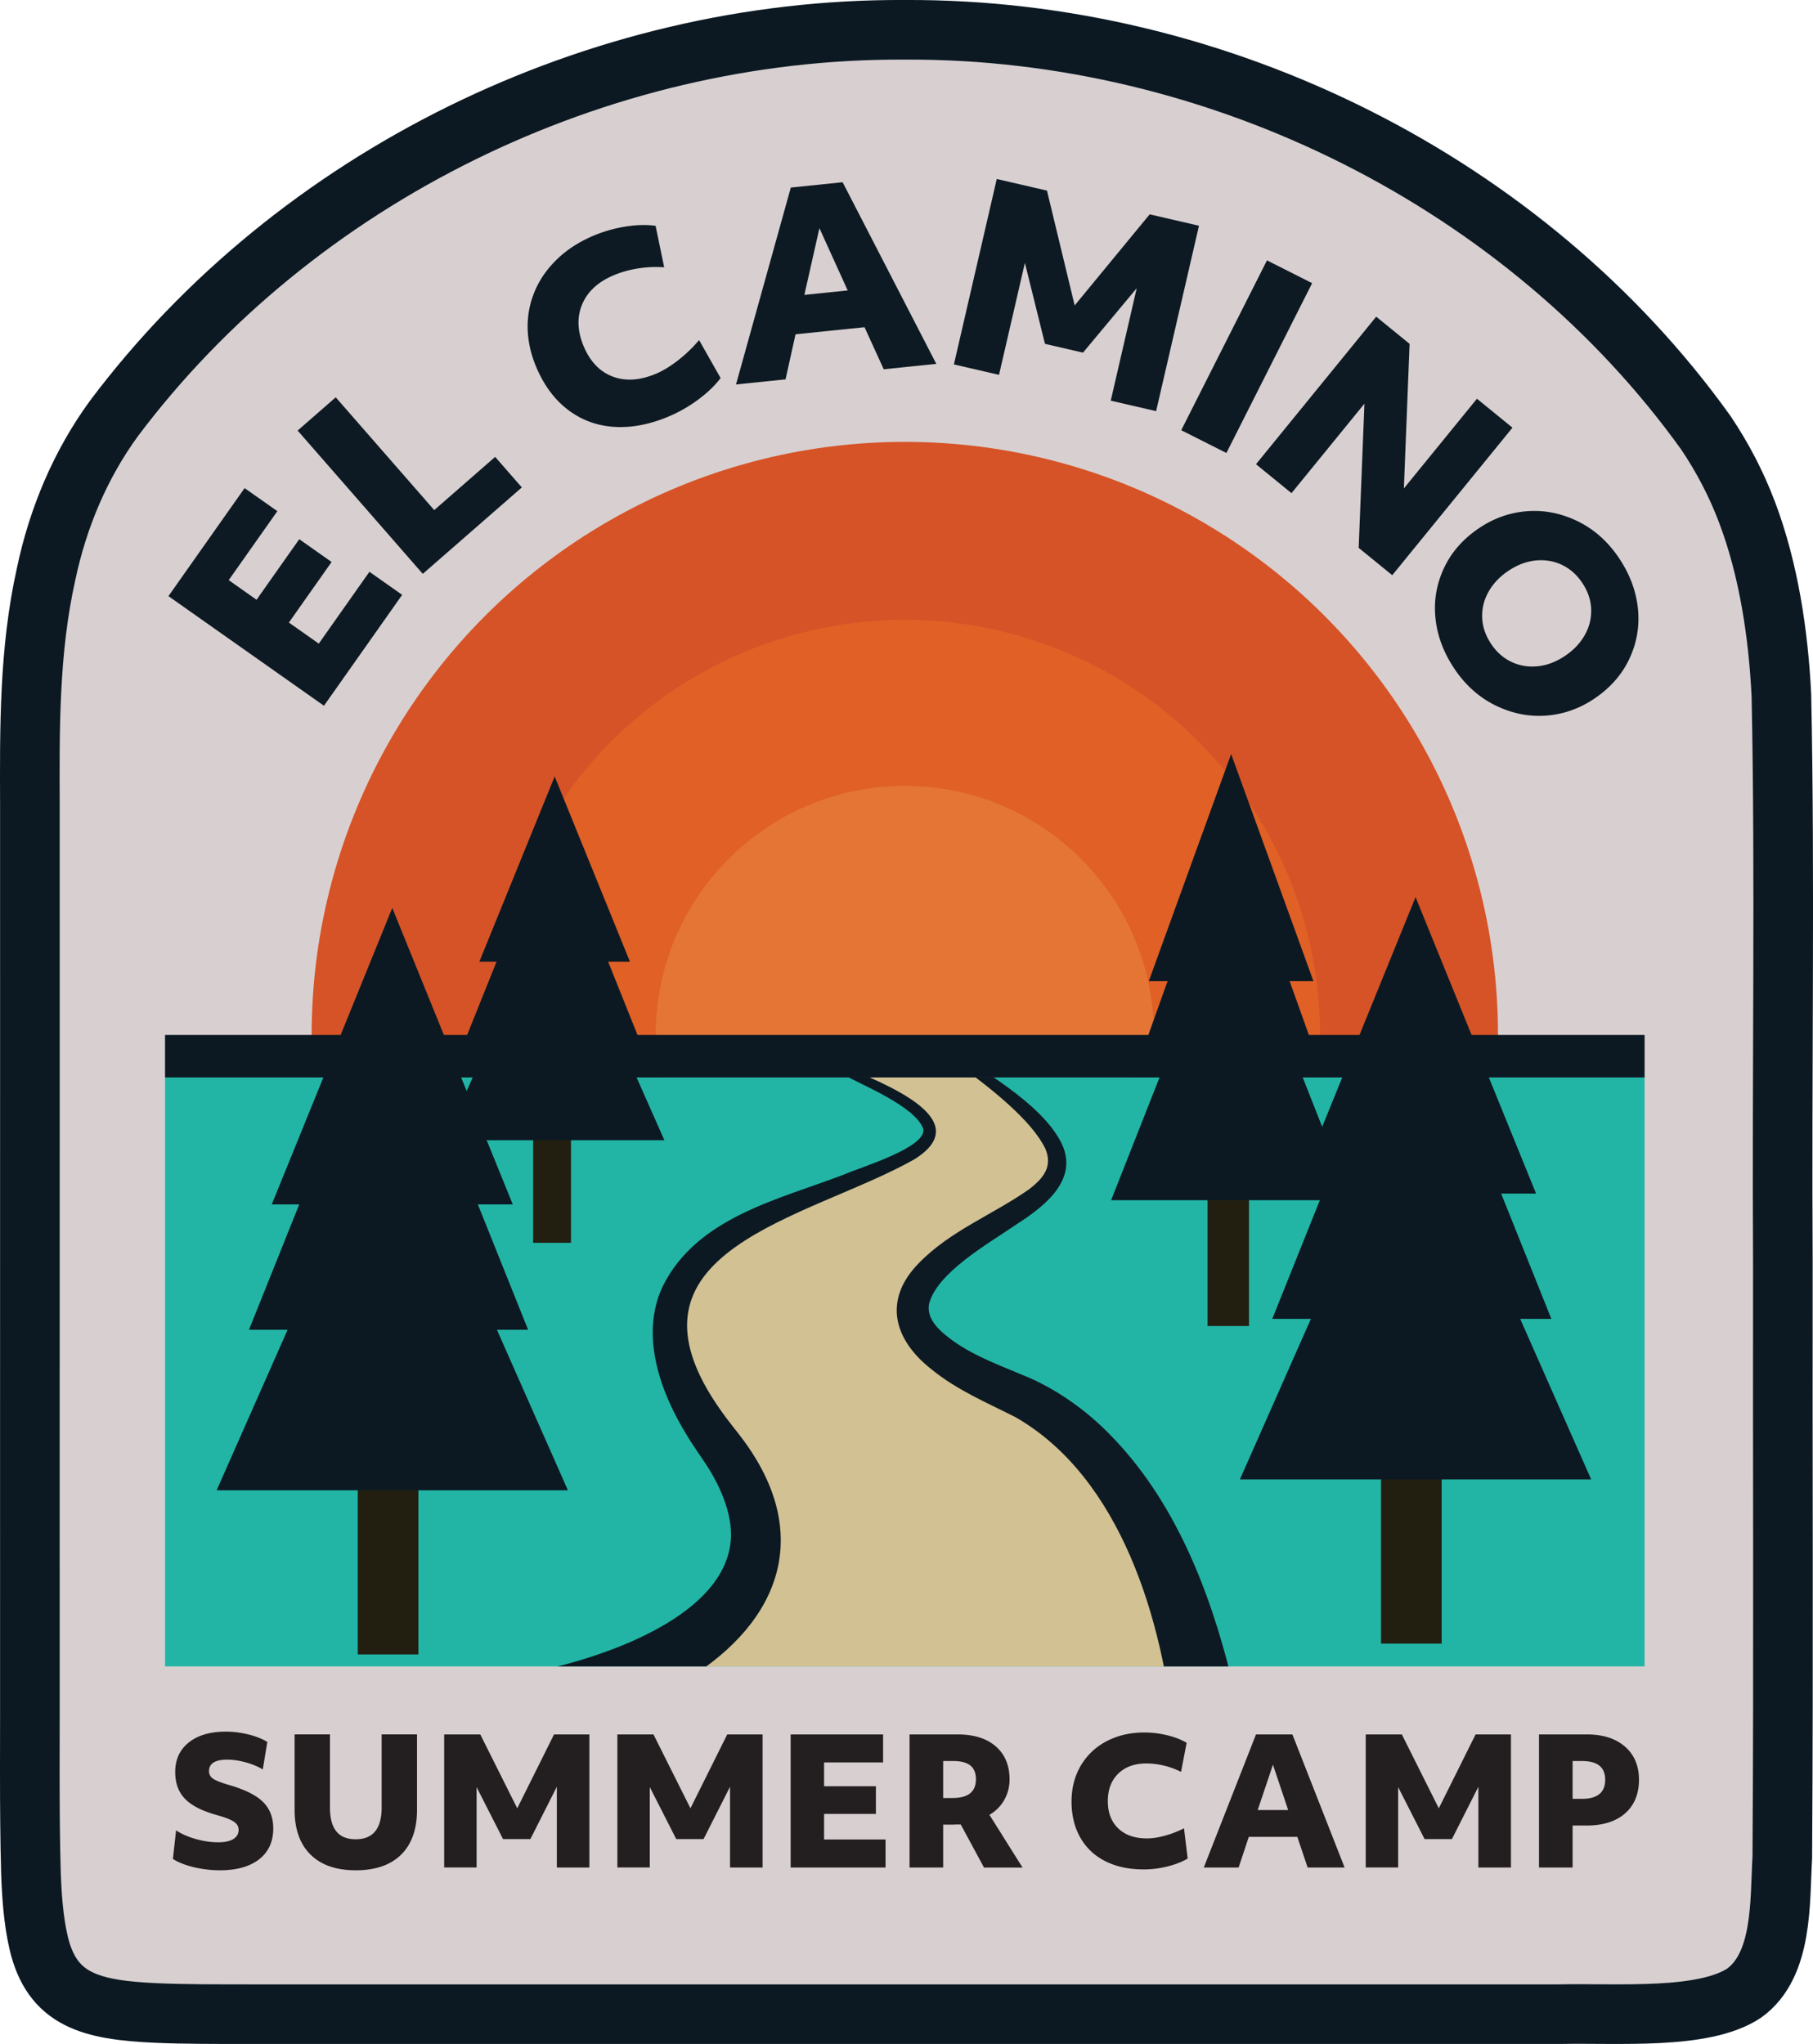
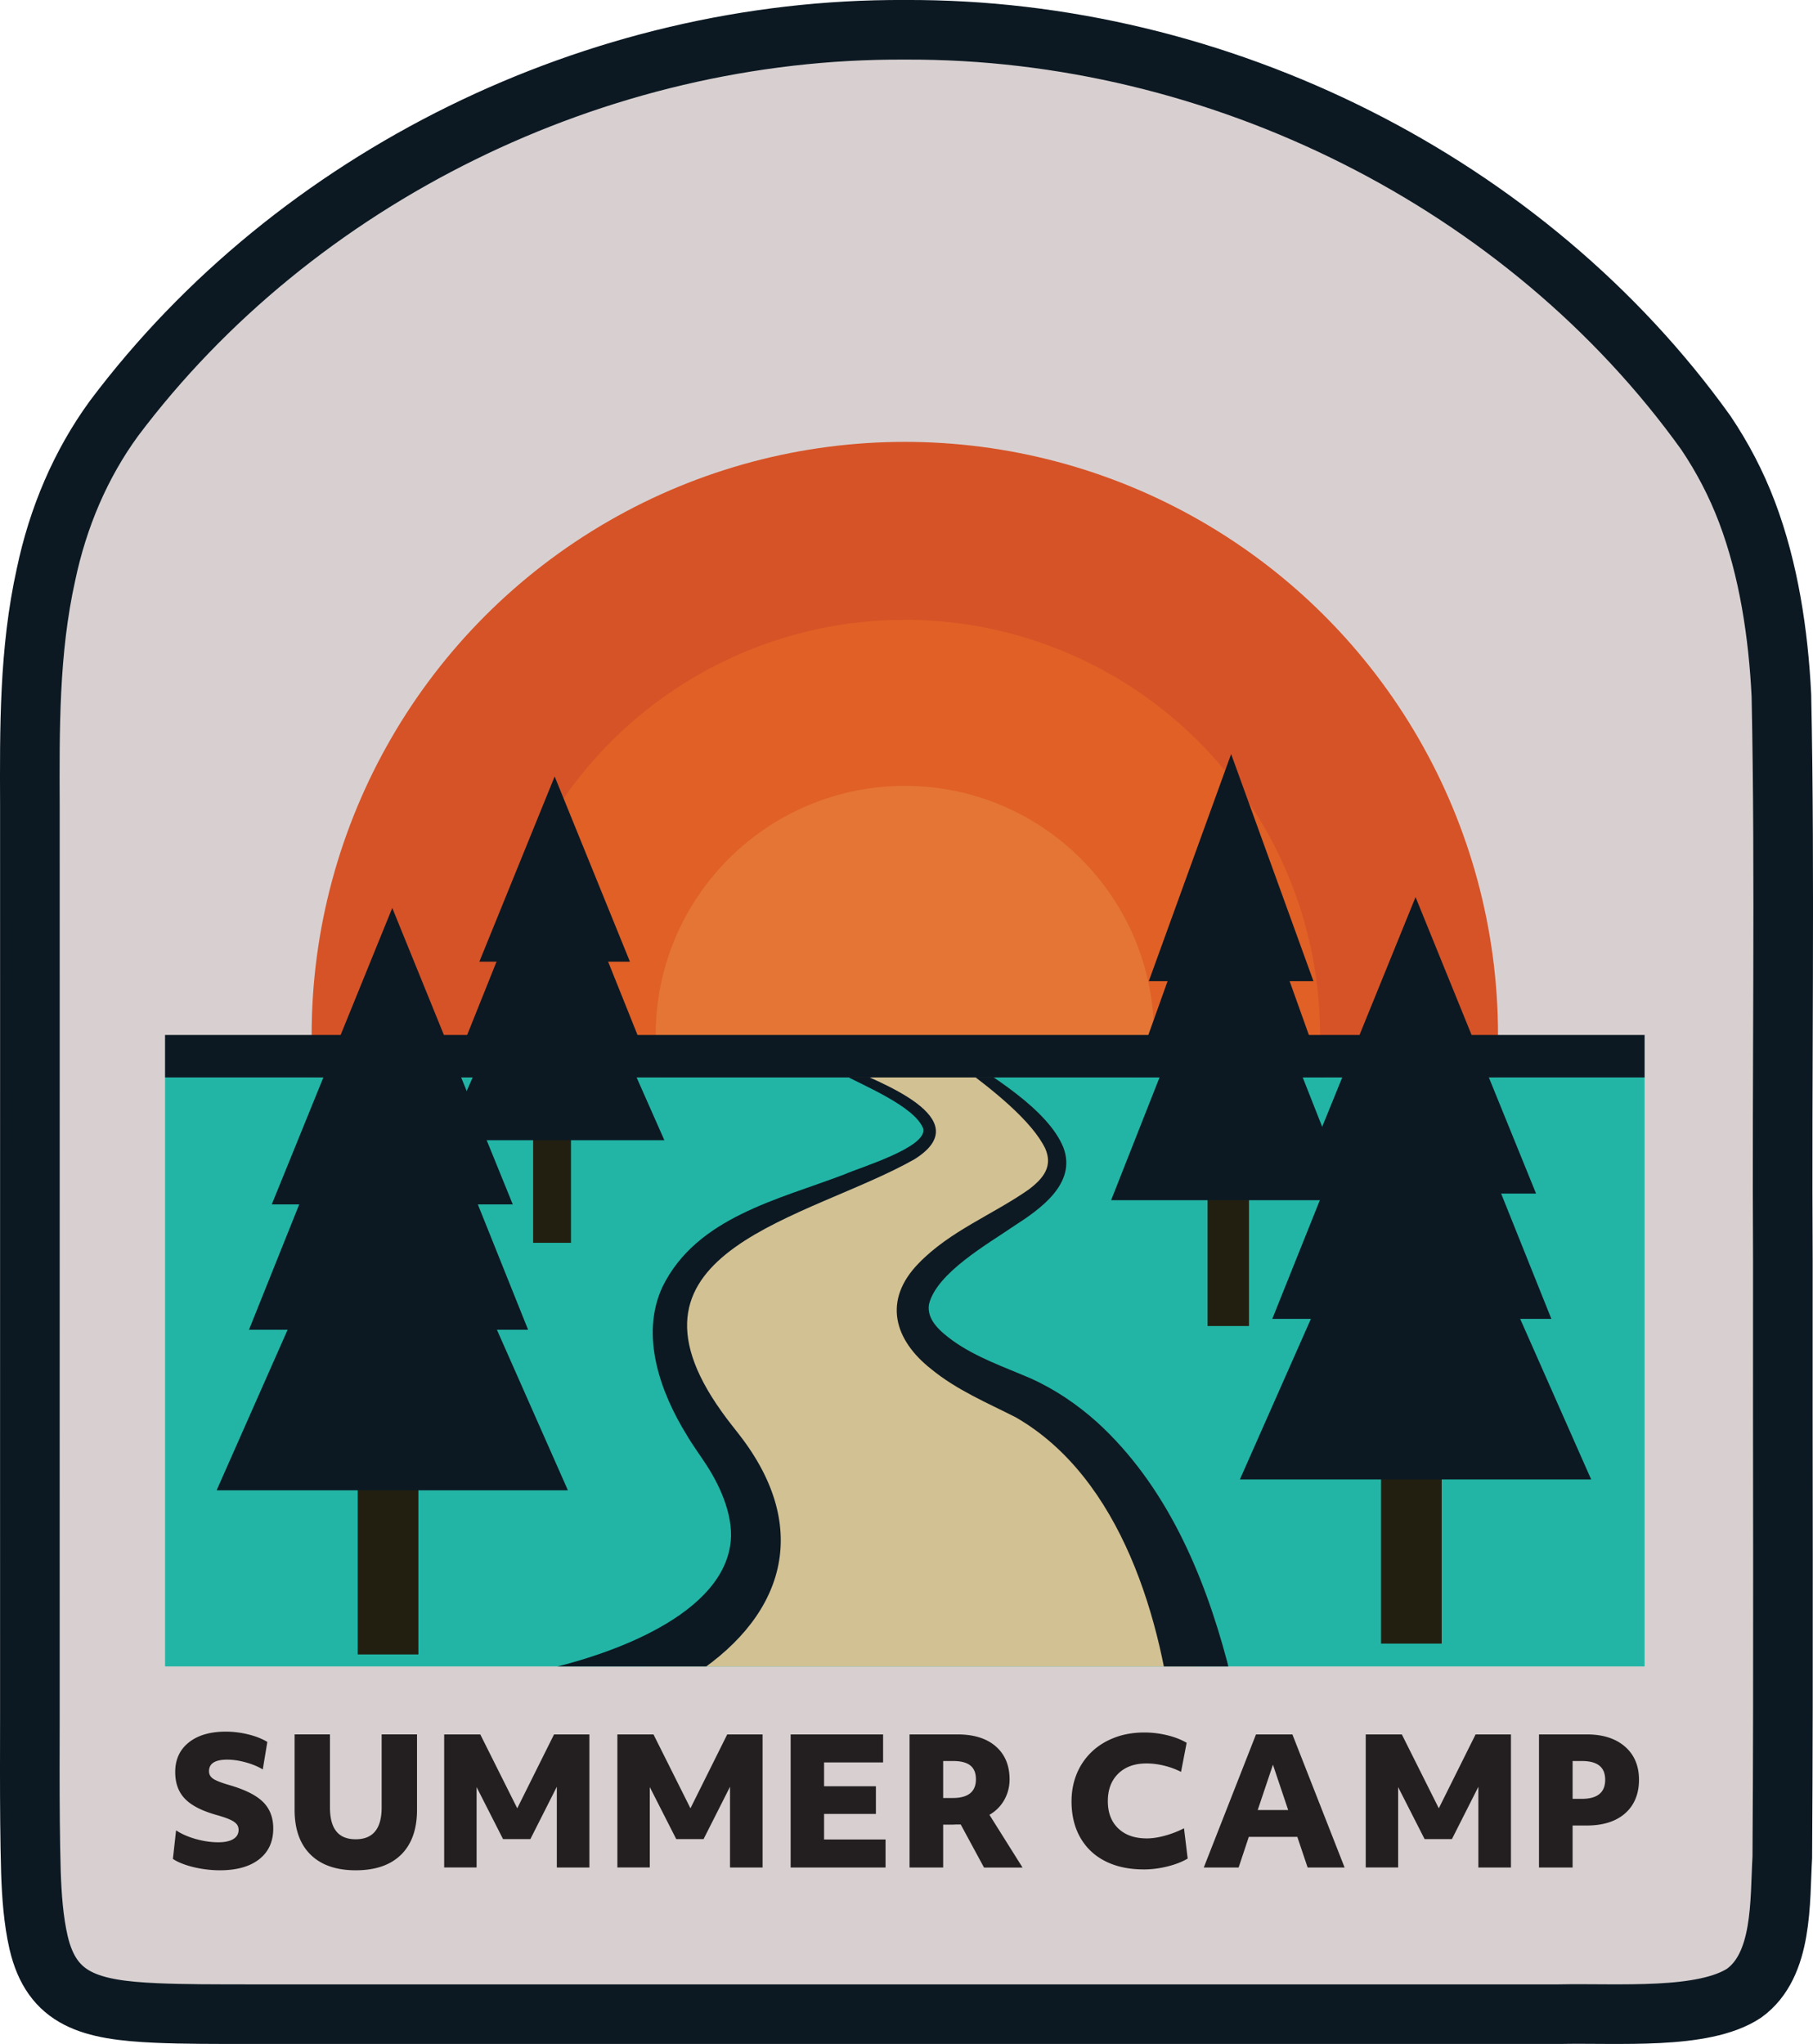
<svg xmlns="http://www.w3.org/2000/svg" viewBox="0 0 486.54 548.61">
  <defs>
    <clipPath id="clippath">
      <path style="fill:none;opacity:.7" d="M44.29 289.19h397.06v158.09H44.29z" />
    </clipPath>
    <style>.cls-2{fill:#231f20}.cls-7{fill:#0c1923}.cls-8{fill:#0e1a23}.cls-10{fill:#221f11}</style>
  </defs>
  <path d="M242.72 8c-82.7-.43-163.53 39.59-212.09 104.25-9.02 12.34-15.09 26.73-18.28 41.93-4.57 20.55-4.4 41.41-4.33 62.22.04 38.06-.03 83.93 0 123.54-.02 37.38.01 70.52 0 107.01.06 17.93-.21 38.57.28 55.62.22 6.32.68 12.86 2.05 18.81 3.58 15.41 13.9 18.13 31.58 18.92 7.33.33 15.96.31 25.37.32h351.01c16.07-.35 38.78 1.58 49.74-5.64 10.52-7.59 9.56-24.58 10.25-36.48.36-53.79.06-105.51.15-159.99-.31-50.43.62-102.75-.39-151.85-.81-16.42-3.38-33.74-9.24-49.22-2.91-7.68-6.6-14.68-11.01-21.25C409.76 49.11 327.17 7.6 242.93 8h-.21Z" style="fill:#d8d0d0;stroke:#0c1923;stroke-miterlimit:10;stroke-width:16px" />
  <g id="Sun">
    <circle cx="242.82" cy="277.79" r="159.19" style="fill:#d65327" />
    <circle cx="242.82" cy="277.79" r="111.43" style="fill:#e06026" />
    <circle cx="242.82" cy="277.79" r="66.86" style="fill:#e47535" />
  </g>
  <g id="Words">
-     <path class="cls-8" d="m45.2 160.01 20.44-29 8.79 6.19-13.05 18.51 7.47 5.27 11.46-16.26 8.68 6.12-11.46 16.26 8.02 5.65 13.59-19.28 8.79 6.19-20.99 29.77L45.2 160ZM79.87 115.57l10.23-8.93 26.43 30.27 16.35-14.28 7.16 8.2-26.58 23.2-33.59-38.47ZM179.36 111.83c-5.13 2.14-10 3.05-14.62 2.74-4.62-.31-8.74-1.84-12.36-4.61-3.62-2.76-6.48-6.64-8.56-11.65-1.41-3.39-2.15-6.8-2.22-10.21-.07-3.42.56-6.71 1.89-9.89 1.32-3.17 3.34-6.06 6.04-8.67 2.7-2.6 6.01-4.73 9.94-6.36 2.73-1.14 5.58-1.93 8.54-2.39 2.96-.46 5.61-.52 7.93-.17l2.3 11.12c-2.3-.16-4.61-.06-6.93.3-2.32.36-4.5.96-6.53 1.81-4.22 1.76-7.06 4.35-8.52 7.77s-1.34 7.18.36 11.28c1.71 4.09 4.28 6.81 7.72 8.14 3.44 1.33 7.31 1.1 11.62-.69 1.94-.81 3.97-2.04 6.07-3.69s3.96-3.45 5.58-5.38l5.77 10.19c-1.46 1.97-3.46 3.89-6 5.78a38.093 38.093 0 0 1-8.03 4.58ZM212.23 50.34l13.9-1.43 25.14 48.76-14.11 1.45-5.15-11.29-18.52 1.9-2.68 12.1-13.3 1.37 14.71-52.85Zm15.26 27.62-7.59-16.72-4.04 17.91 11.63-1.19ZM267.48 48.04l13.49 3.12 7.43 30.82 20.13-24.45 13.23 3.06-11.5 49.76-12.18-2.81 6.97-30.18-14.41 17.29-10.21-2.36-5.39-21.73-6.94 30.05-12.11-2.8 11.5-49.76ZM340.01 69.88 352.13 76l-23.01 45.59-12.12-6.12 23.01-45.59ZM369.32 84.99l8.96 7.3-1.53 38.8 19.61-24.07 9.53 7.77-32.26 39.6-9.01-7.34 1.54-38.7-19.57 24.02-9.53-7.77L369.32 85ZM390.26 179.43c-2.86-4.28-4.54-8.77-5.03-13.45-.49-4.68.26-9.18 2.27-13.48 2-4.3 5.18-7.91 9.54-10.82 3.98-2.66 8.29-4.16 12.93-4.48 4.63-.32 9.14.6 13.53 2.76 4.38 2.16 8.06 5.46 11.02 9.89 2.86 4.28 4.54 8.77 5.03 13.45.49 4.68-.26 9.18-2.27 13.48-2 4.3-5.18 7.91-9.54 10.82-3.99 2.66-8.29 4.16-12.93 4.48-4.63.32-9.14-.6-13.53-2.76-4.38-2.16-8.06-5.46-11.02-9.89Zm9.89-6.61c1.44 2.16 3.24 3.76 5.39 4.8 2.15 1.04 4.48 1.45 7 1.22 2.52-.23 4.98-1.15 7.41-2.77 2.31-1.54 4.08-3.4 5.32-5.58 1.24-2.18 1.82-4.49 1.74-6.95-.08-2.45-.88-4.82-2.39-7.09-1.44-2.16-3.24-3.76-5.39-4.8-2.15-1.04-4.48-1.45-7-1.22-2.52.23-4.98 1.15-7.41 2.77-2.31 1.54-4.08 3.4-5.32 5.58-1.24 2.18-1.82 4.49-1.74 6.94.08 2.45.88 4.82 2.39 7.09Z" />
    <path class="cls-2" d="M59 502c-1.54 0-3.1-.13-4.7-.38s-3.09-.61-4.49-1.08c-1.39-.47-2.53-1-3.41-1.6l.85-7.66c1.47.97 3.24 1.75 5.31 2.33 2.07.58 4.07.87 6.02.87 1.75 0 3.1-.29 4.04-.87.94-.58 1.41-1.4 1.41-2.47 0-.63-.2-1.16-.59-1.6-.39-.44-1.02-.85-1.88-1.22-.86-.38-2.08-.78-3.64-1.22-3.85-1.1-6.63-2.54-8.34-4.35-1.71-1.8-2.56-4.17-2.56-7.12 0-3.35 1.21-6 3.64-7.94 2.43-1.94 5.74-2.91 9.94-2.91 2 0 4.02.25 6.04.75s3.72 1.17 5.1 2.02l-1.22 7.38c-1.29-.78-2.81-1.42-4.58-1.9-1.77-.49-3.42-.73-4.96-.73-3.26 0-4.89 1.03-4.89 3.1 0 .85.37 1.52 1.1 2.02.74.5 2.17 1.07 4.3 1.69 4.23 1.22 7.26 2.73 9.09 4.54s2.75 4.18 2.75 7.12c0 3.54-1.26 6.3-3.78 8.27C67.03 501.01 63.51 502 59 502ZM95.47 502c-5.23 0-9.28-1.4-12.13-4.21-2.85-2.8-4.28-6.81-4.28-12.01v-20.26h9.49v19.6c0 2.88.57 5.03 1.72 6.44 1.14 1.41 2.87 2.11 5.19 2.11 4.64 0 6.96-2.85 6.96-8.55v-19.6h9.49v20.26c0 5.2-1.42 9.2-4.25 12.01-2.84 2.8-6.9 4.21-12.2 4.21ZM119.21 465.53h9.68l9.92 19.83 9.87-19.83h9.49v35.72h-8.74v-21.67l-7.1 14.05H135l-7.1-13.96v21.57h-8.7v-35.72ZM165.69 465.53h9.68l9.92 19.83 9.87-19.83h9.49v35.72h-8.74v-21.67l-7.1 14.05h-7.33l-7.1-13.96v21.57h-8.7v-35.72ZM212.17 465.53h24.82v7.52h-15.84v6.39h13.91v7.43h-13.91v6.86h16.5v7.52h-25.47v-35.72ZM244.09 465.53h12.88c4.39 0 7.81 1.07 10.27 3.22 2.46 2.15 3.69 5.1 3.69 8.86 0 1.97-.47 3.8-1.41 5.48-.94 1.68-2.27 3.02-3.99 4.02l8.88 14.15h-10.34l-6.25-11.56h-.73c-.3 0-.58 0-.85.02s-.45.02-.54.02h-2.59v11.51h-9.02v-35.72Zm9.02 17.06h2.59c4.13 0 6.2-1.68 6.2-5.03 0-1.66-.5-2.89-1.5-3.69-1-.8-2.54-1.2-4.61-1.2h-2.68v9.92ZM306.88 501.76c-3.88 0-7.28-.72-10.17-2.16-2.9-1.44-5.15-3.54-6.75-6.3-1.6-2.76-2.4-6.03-2.4-9.82 0-2.57.44-4.97 1.32-7.19.88-2.22 2.17-4.18 3.88-5.88 1.71-1.69 3.78-3.02 6.23-3.97 2.44-.96 5.15-1.43 8.13-1.43 2.07 0 4.12.25 6.16.75s3.76 1.18 5.17 2.02l-1.5 7.8a21.61 21.61 0 0 0-4.56-1.67c-1.6-.39-3.17-.59-4.7-.59-3.2 0-5.73.91-7.59 2.73-1.86 1.82-2.8 4.28-2.8 7.38s.93 5.55 2.8 7.33c1.86 1.79 4.42 2.68 7.68 2.68 1.47 0 3.11-.25 4.91-.75s3.49-1.16 5.05-1.97l.99 8.13c-1.47.88-3.28 1.58-5.43 2.12-2.15.53-4.29.8-6.42.8ZM337.05 465.53h9.78l14.01 35.72h-9.92l-2.77-8.22h-13.02l-2.73 8.22h-9.35l14.01-35.72Zm8.65 20.3-4.09-12.17-4.09 12.17h8.18ZM366.52 465.53h9.68l9.92 19.83 9.87-19.83h9.49v35.72h-8.74v-21.67l-7.1 14.05h-7.33l-7.1-13.96v21.57h-8.7v-35.72ZM413 465.53h12.88c4.29 0 7.69 1.09 10.2 3.27s3.76 5.15 3.76 8.91-1.24 6.82-3.71 9c-2.48 2.18-5.91 3.27-10.29 3.27h-3.81v11.28h-9.02v-35.72Zm9.03 17.29h2.49c4.17 0 6.25-1.71 6.25-5.12 0-1.69-.52-2.95-1.55-3.78-1.03-.83-2.6-1.25-4.7-1.25h-2.49v10.15Z" />
  </g>
  <g style="clip-path:url(#clippath)" id="Road_And_BG" data-name="Road And BG">
    <path style="fill:#22b5a5" d="M44.29 289.19h397.06v158.09H44.29z" />
    <path d="M174.28 447.27s56.37-21.28 11.79-70.01c-26.43-28.89 23.9-52.85 38.23-58.76s49.31-13.41-2.5-33.34h36.5s48.29 27.05 9.26 43.06c-39.04 16.01-19.38 39.84 7.44 48.91s46.68 68.89 49.05 81.59c-21.97 0-149.78-3.63-149.78-3.63v-7.81Z" style="fill:#d2c193" />
    <path class="cls-7" d="M143.83 448.62c17.27-3.56 48.87-13.92 52.1-33.63 1.24-7.18-2.27-15.57-6.45-21.93-1.56-2.41-3.79-5.47-5.21-7.93-7.01-11.35-12.6-26.68-6.46-39.79 9.16-18.62 31.14-23.37 48.8-30.13 4.19-1.88 22.32-7.25 21.15-12.29-2.27-5.95-16.05-11.54-21.77-14.64-5.56-2.8-11.11-5.57-16.76-8.15-5.65-2.57-11.38-5-17.31-6.89 6.03 1.55 11.91 3.65 17.72 5.91 5.81 2.27 11.54 4.73 17.25 7.2 8.78 3.98 36.06 13.85 18.5 24.81-28.29 16.03-82.82 24.31-51.69 67.78 1.68 2.41 3.8 4.93 5.57 7.3 18.8 25.2 10.54 48.8-14.88 64.51-10.74 6.68-22.21 11.3-34.24 14.78-.63.17-1.93.53-2.57.68l-3.75-17.61Z" />
    <path class="cls-8" d="M315.1 465.96c-3.03-30.83-14.17-69.26-42.54-85.56-7.68-3.9-15.73-7.27-22.55-12.84-10.11-7.89-13.17-18.56-3.46-28.5 8.43-8.7 19.87-13.02 29.54-19.8 4-3.03 6.5-6.25 4.4-11.02-6.92-14.24-40.26-33.68-54.54-42.85 10.29 5.48 20.54 11.07 30.52 17.19 9.17 5.87 24.79 15.13 28.92 25.46 3.59 9.63-6.21 16.48-13.15 20.95-7.06 4.86-20.94 12.67-22.94 21.12-.65 4.26 3.15 7.36 6.52 9.83 6.32 4.47 13.62 6.94 20.75 10.02 6.54 2.93 12.57 7.03 17.86 11.78 18.49 16.88 28.62 40.64 34.9 64.28 1.33 5.19 2.48 10.46 3.34 15.76.13.8.24 1.51.36 2.47l-17.92 1.7Z" />
  </g>
  <g id="Foreground">
    <path class="cls-7" d="M44.29 277.79h397.06v11.4H44.29z" />
    <path class="cls-10" d="M324.06 312.52h11.12v43.39h-11.12z" />
    <path class="cls-7" d="m330.39 240.46-32.21 81.68h64.41l-32.2-81.68z" />
    <path class="cls-7" d="m329.71 217.52-25.59 71.61h51.18l-25.59-71.61z" />
    <path class="cls-7" d="m330.39 202.39-22.1 60.97h44.19l-22.09-60.97z" />
    <path class="cls-10" d="M143.07 298.2h10.16v35.38h-10.16z" />
    <path class="cls-7" d="m148.85 239.45-29.45 66.59h58.89l-29.44-66.59z" />
    <path class="cls-7" d="m148.22 220.75-23.39 58.38h46.79l-23.4-58.38z" />
    <path class="cls-7" d="m148.85 208.41-20.21 49.71h40.41l-20.2-49.71z" />
    <path class="cls-10" d="M96.01 387.43h16.27v56.63H96.01z" />
    <path class="cls-7" d="M105.27 293.39 58.14 400h94.26l-47.13-106.61z" />
    <path class="cls-7" d="m104.27 263.46-37.45 93.45h74.9l-37.45-93.45z" />
    <path class="cls-7" d="m105.27 243.7-32.34 79.57h64.68l-32.34-79.57z" />
    <path class="cls-10" d="M370.62 384.52h16.27v56.63h-16.27z" />
    <path class="cls-7" d="m379.88 290.48-47.14 106.61h94.27l-47.13-106.61z" />
    <path class="cls-7" d="M378.88 260.55 341.43 354h74.9l-37.45-93.45z" />
    <path class="cls-7" d="m379.88 240.79-32.34 79.57h64.68l-32.34-79.57z" />
  </g>
</svg>